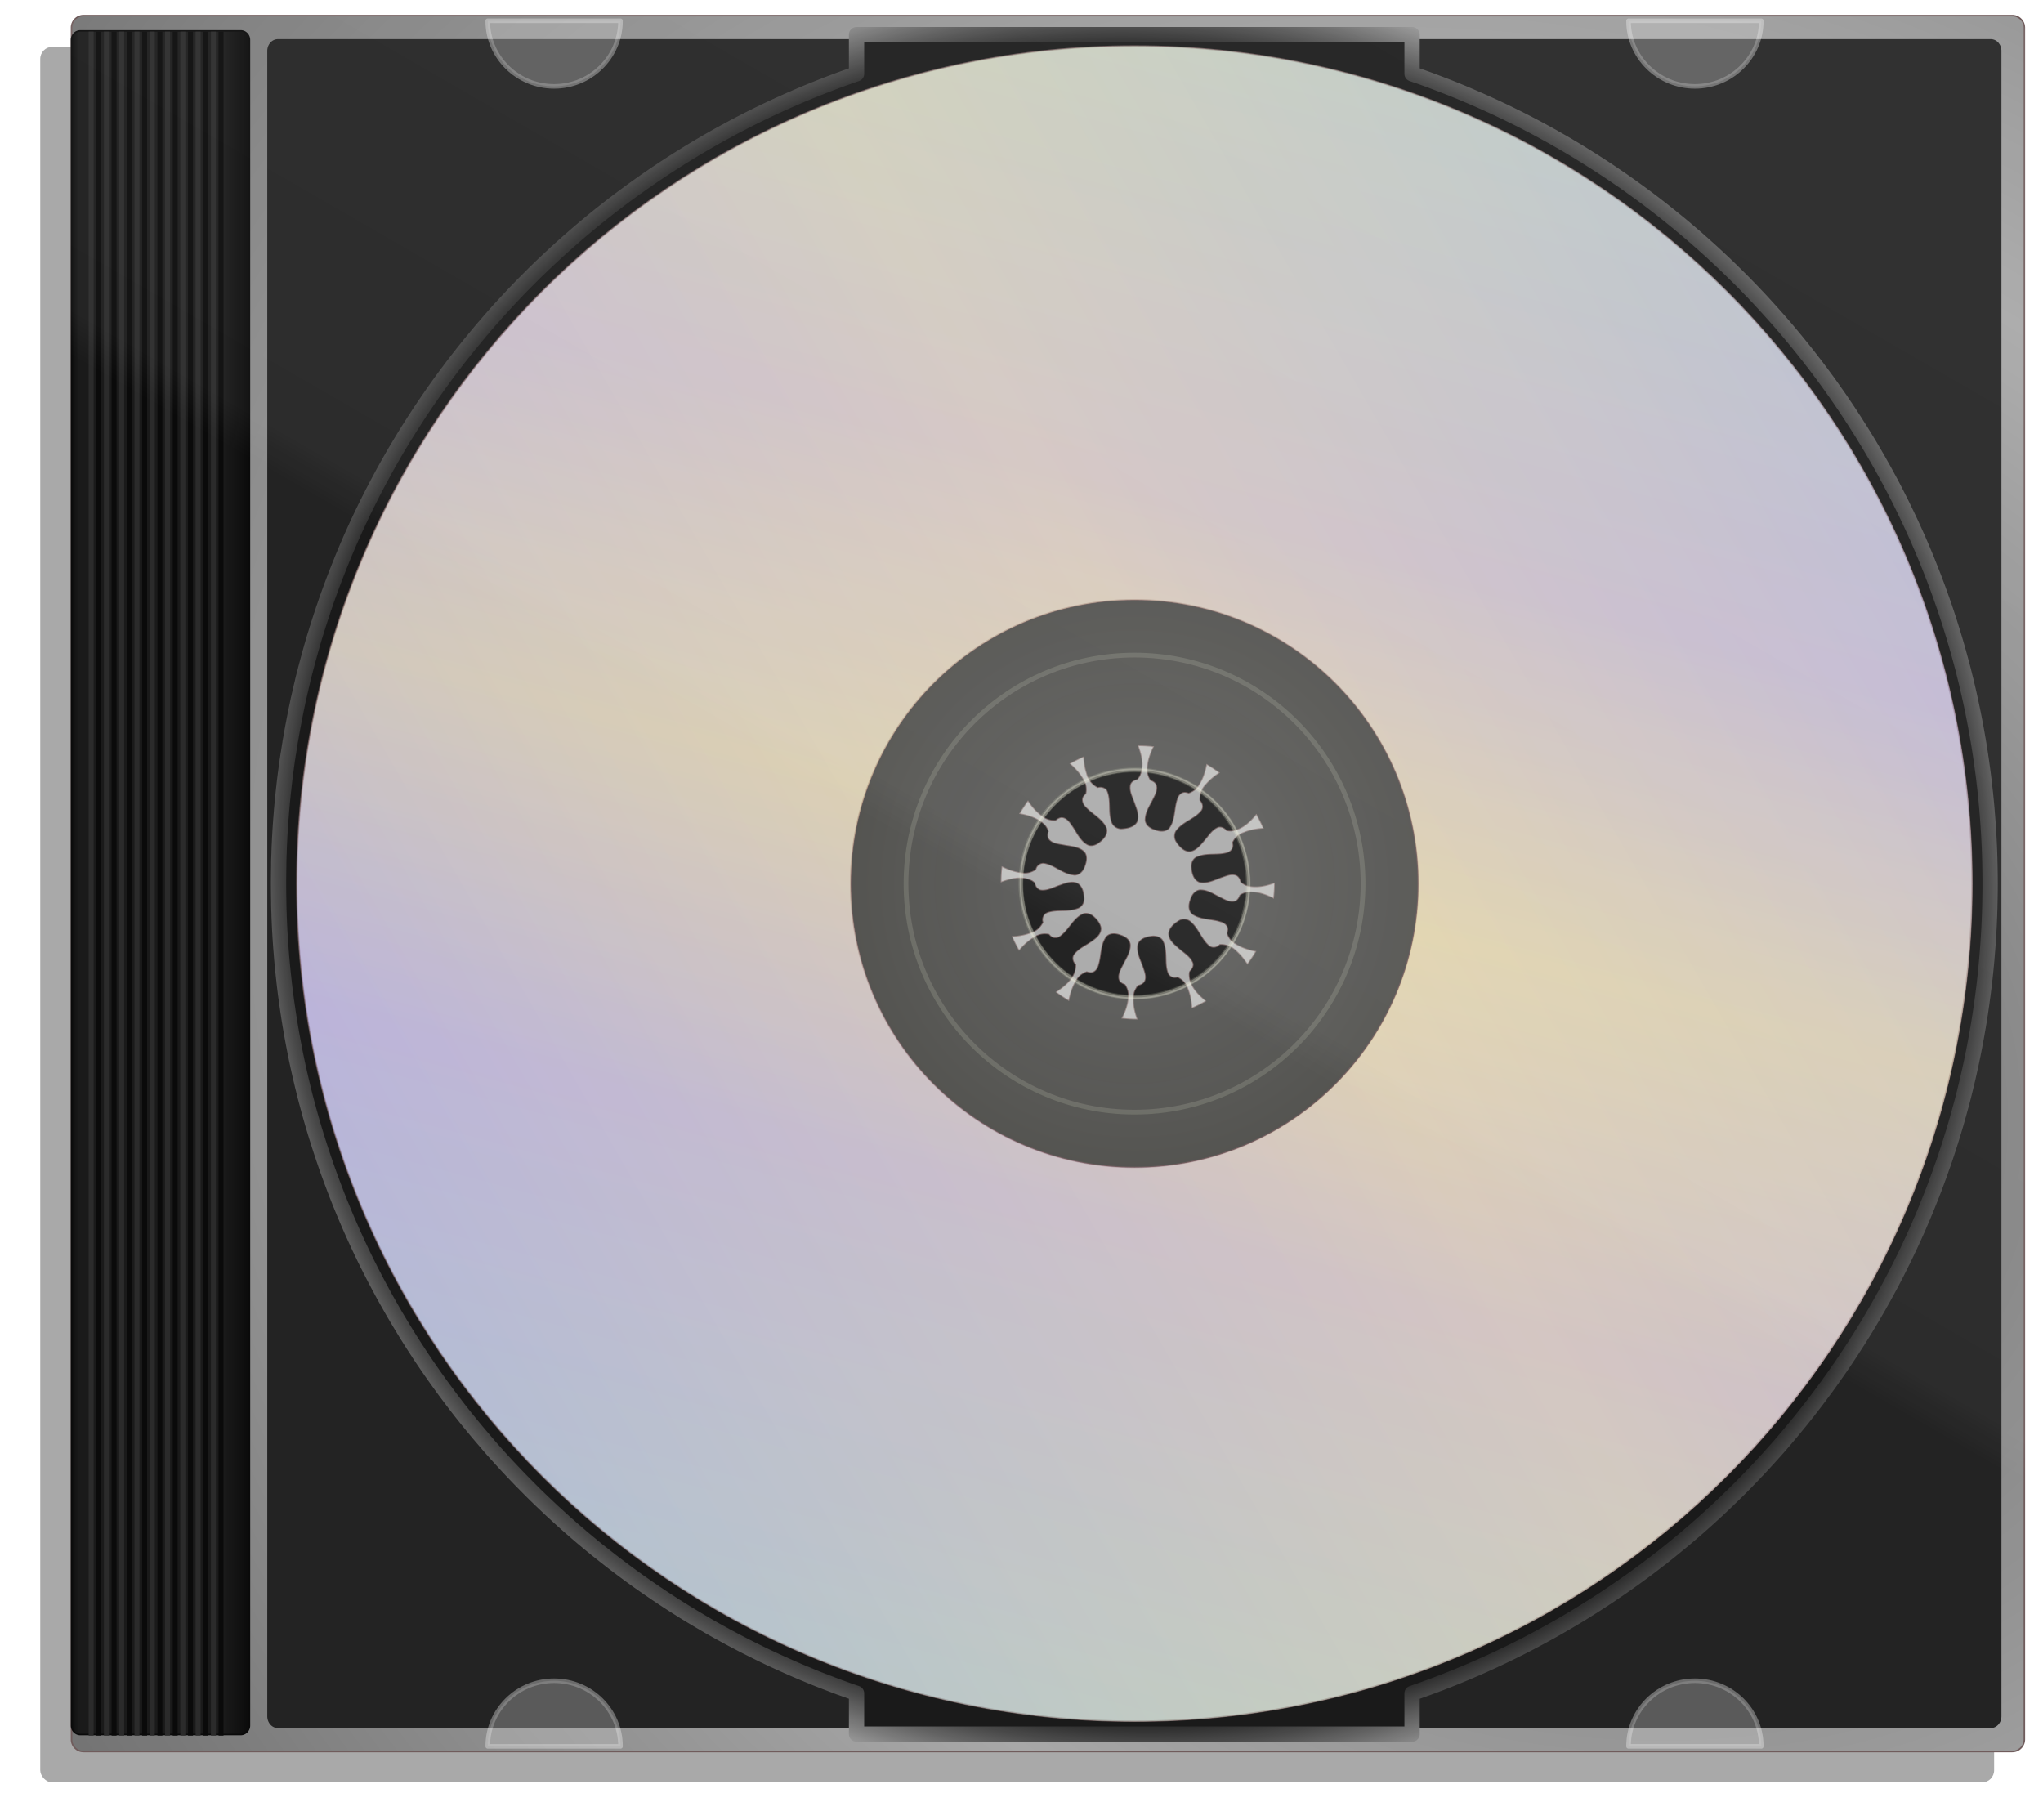
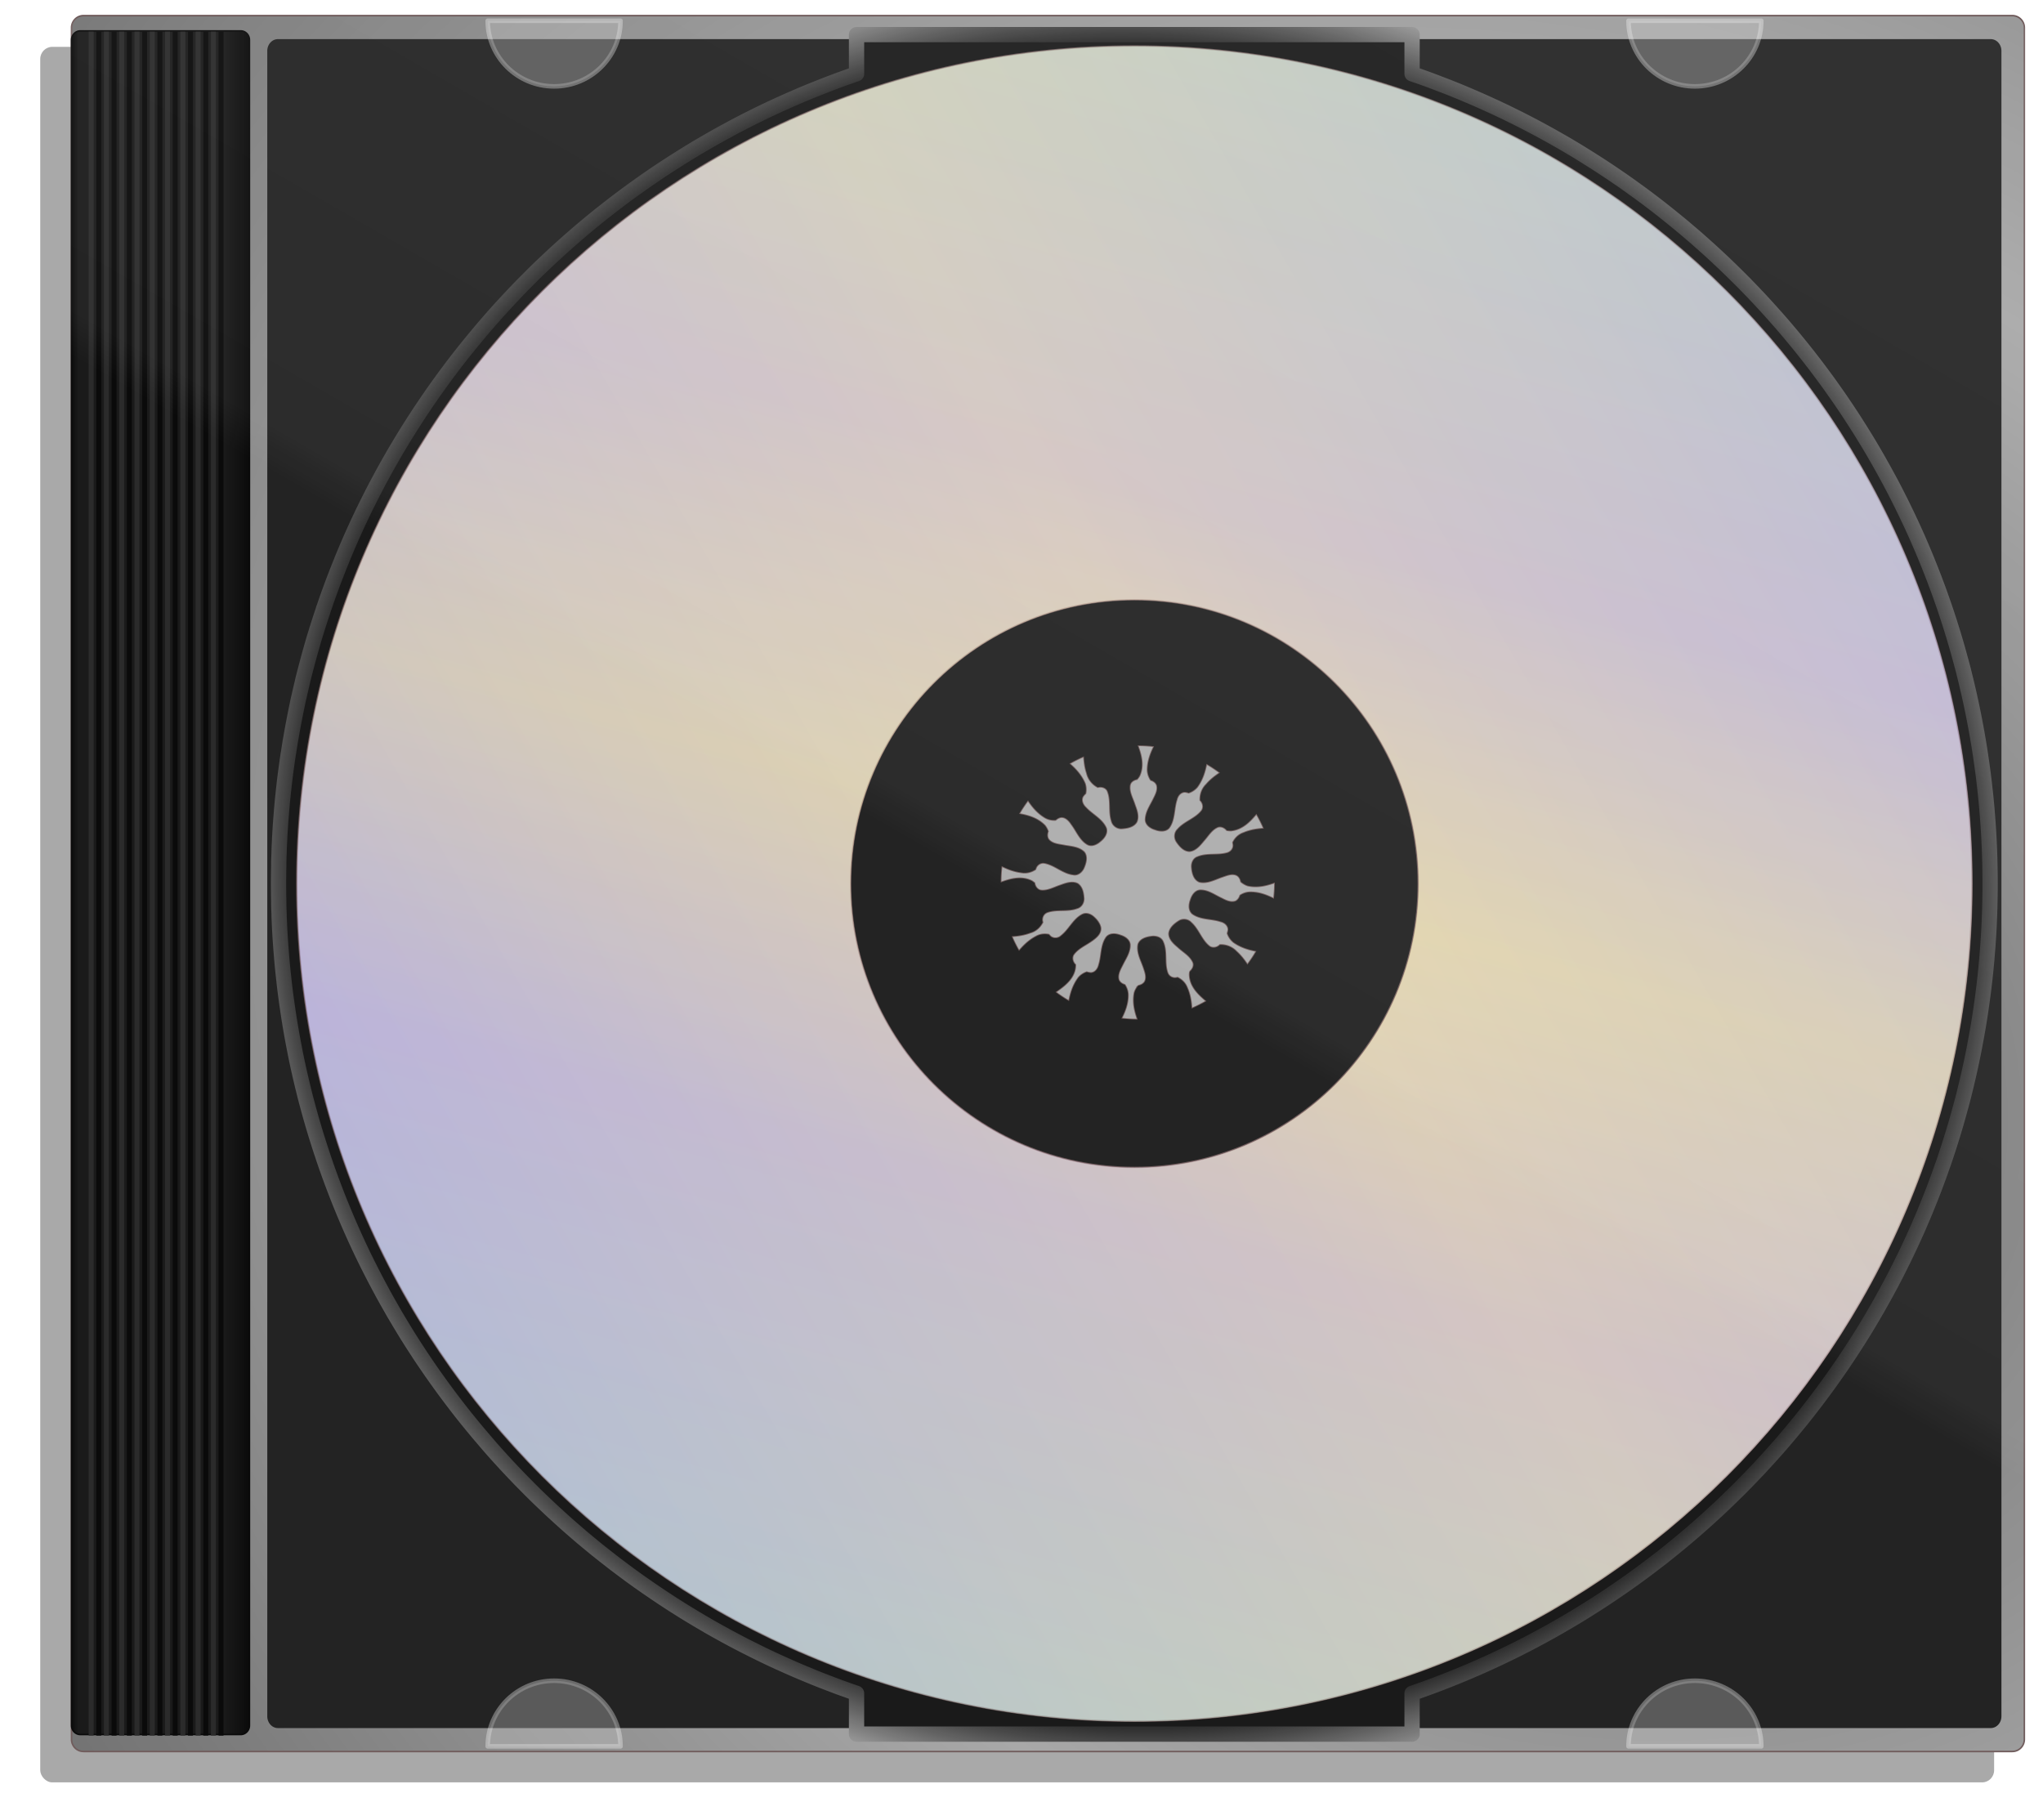
<svg xmlns="http://www.w3.org/2000/svg" viewBox="0 0 1307.8 1164.9">
  <defs>
    <linearGradient id="c" y2="568.5" gradientUnits="userSpaceOnUse" y1="568.5" x2="-78.787" x1="-196.22">
      <stop offset="0" />
      <stop stop-color="#111" offset=".043" />
      <stop stop-color="#111" offset=".852" />
      <stop offset="1" />
    </linearGradient>
    <linearGradient id="f" x1="-2288.1" spreadMethod="reflect" gradientUnits="userSpaceOnUse" y1="-376.22" gradientTransform="translate(2557.4 870.81)" x2="-2073.8" y2="-1176.2">
      <stop stop-color="#ffc988" offset="0" />
      <stop stop-color="#be88e4" offset=".274" />
      <stop stop-color="#96ff88" offset="1" />
    </linearGradient>
    <linearGradient id="g" x1="-2212.6" spreadMethod="reflect" gradientUnits="userSpaceOnUse" y1="-425.03" gradientTransform="rotate(180 -773.85 139.17)" x2="-1658.3" y2="-745.03">
      <stop stop-color="#fffeb6" offset="0" />
      <stop stop-color="#d6e0da" offset=".548" />
      <stop stop-color="#aec3fe" offset="1" />
    </linearGradient>
    <linearGradient id="h" x1="694.48" gradientUnits="userSpaceOnUse" y1="-16.25" gradientTransform="translate(9.329 13.602) scale(.978)" x2="366.63" y2="551.6">
      <stop stop-color="#fff" stop-opacity=".348" offset="0" />
      <stop stop-color="#fff" stop-opacity=".27" offset=".96" />
      <stop stop-color="#fff" stop-opacity=".139" offset="1" />
    </linearGradient>
    <radialGradient id="b" spreadMethod="reflect" gradientUnits="userSpaceOnUse" cy="706.98" cx="780" gradientTransform="matrix(.887 .512 -.435 .753 387.65 -241.86)" r="639.42">
      <stop stop-color="#5f5f5f" offset="0" />
      <stop stop-color="#a4a4a4" offset="1" />
    </radialGradient>
    <radialGradient id="d" gradientUnits="userSpaceOnUse" cy="575.3" cx="502.63" gradientTransform="matrix(-.859 .638 -.648 -.873 1305.6 757.12)" r="565">
      <stop stop-color="#d5d5d5" offset="0" />
      <stop stop-color="#333" offset=".107" />
      <stop stop-color="#1b1b1b" offset=".878" />
      <stop stop-color="#e2e2e2" offset="1" />
    </radialGradient>
    <radialGradient id="e" gradientUnits="userSpaceOnUse" cy="567.7" cx="698.25" gradientTransform="matrix(1.827 0 0 1.827 1650.8 -312.63)" r="187.04">
      <stop stop-color="#fff" offset="0" />
      <stop stop-color="#fffee3" stop-opacity=".498" offset=".984" />
      <stop stop-color="#fffec8" stop-opacity="0" offset="1" />
    </radialGradient>
    <filter id="a" color-interpolation-filters="sRGB">
      <feGaussianBlur stdDeviation="6.037" />
    </filter>
  </defs>
  <g transform="translate(225.1 -10.097)">
    <rect opacity=".581" ry="7.946" rx="7.863" transform="translate(9.329 12.891) scale(.978)" height="1135.9" filter="url(#a)" width="1278.9" y="27.811" x="-213.37" />
    <path stroke="#6a5555" stroke-width=".978" fill="url(#b)" d="M-171.64 20.102c-4.258 0-7.673 3.459-7.673 7.765v1095.6c0 4.306 3.415 7.765 7.673 7.765h1234.7c4.258 0 7.704-3.46 7.704-7.765V27.867c0-4.306-3.446-7.765-7.704-7.765h-1234.7zm674.78 467.11h.092c3.538 0 7.025.204 10.455.611-2.085 4.186-3.842 8.696-4.158 13.787-.003.016.003.016 0 .03 0 .02-.03.044-.03.062h.03c-.249 2.9.614 5.54 2.048 7.704 1.601.52 3 1.407 3.76 2.996 1.045 2.975-.505 6.083-1.834 8.712-1.99 4.243-5.008 8.298-5.288 13.115-.332 3.51 2.975 5.9 5.992 6.787 2.875 1.137 6.749 1.558 9.018-.979 3.836-5.23 2.982-12.215 4.983-18.159.563-2.502 2.546-4.924 5.319-4.86a12.2 12.2 0 012.293.52c1.94-.67 3.754-1.774 5.258-3.455a2.689 2.689 0 00.183-.214c3.395-4.629 4.951-9.732 5.93-14.857a88.007 88.007 0 018.683 5.747c-3.063 2.04-6.06 4.333-8.621 7.276l-.184.214c-2.782 2.74-4.012 6.433-3.851 10.088 1.737 1.657 2.373 4.429 1.039 6.542-3.95 5.3-11.157 7.055-15.469 12.106-2.167 2.04-2.316 5.445-.734 7.887 1.924 2.844 4.632 6.058 8.377 6.084 3.943-.448 6.662-3.854 9.018-6.695 2.665-2.928 4.719-6.634 8.315-8.468 2.255-1.287 4.966-.153 6.48 1.742.815.15 1.66.239 2.538.245a2.689 2.689 0 00.306-.03c7.267-.825 12.178-6.087 16.08-10.762a87.634 87.634 0 014.769 9.477c-4.298.284-8.681.943-12.962 2.751-.021.007-.04.023-.061.03-.039.017-.085.015-.123.031-3.133 1.146-5.326 3.411-6.664 6.114.103.49.2.996.244 1.498.231 2.429-1.535 4.514-3.79 5.197-6.2 1.866-13.073.004-19.106 2.599-2.76.96-3.96 4.035-3.669 6.756.274 3.49 1.353 7.81 4.983 9.17 4.855 1.057 9.515-1.451 13.94-3.056 3.124-.985 6.742-2.788 9.966-1.162 1.522.911 2.267 2.426 2.599 4.097a13.293 13.293 0 004.004 2.384 2.689 2.689 0 00.367.122c6.184 1.346 11.968-.081 17.303-2.017 0 3.533-.205 7-.611 10.424-4.413-2.231-9.188-4.089-14.643-4.158h-.061c-2.594-.07-4.937.738-6.879 2.018-.515 1.609-1.409 3.026-2.995 3.79-3.054 1.082-6.251-.544-8.927-1.925-4.292-1.963-8.376-5.119-13.267-5.167-3.443-.113-5.635 3.208-6.511 6.145-1.106 2.885-1.42 6.692 1.161 8.896 5.248 3.744 12.143 2.943 18.036 4.921 2.524.559 4.949 2.558 4.892 5.32a12.26 12.26 0 01-.52 2.292c.698 2.015 1.877 3.913 3.668 5.442a2.689 2.689 0 00.153.153c4.6 3.282 9.685 4.81 14.735 5.778a88.028 88.028 0 01-5.778 8.712c-2-3.01-4.244-5.951-7.092-8.498-2.766-2.902-6.632-4.334-10.486-4.189-1.647 1.764-4.466 2.394-6.573 1.07-5.233-3.954-7.002-10.97-11.86-15.316-1.847-2.018-4.953-2.532-7.399-1.284-3.04 1.814-6.39 4.48-6.786 8.193-.03 3.807 3.188 6.585 5.839 8.835 3.174 3.008 7.407 5.217 9.385 9.263 1.213 2.229-.015 4.808-1.835 6.297a16.2 16.2 0 00-.183 1.284 2.689 2.689 0 00-.03.245c-.063 8.005 6.08 13.395 10.79 17.394a87.338 87.338 0 01-9.507 4.769c-.274-4.367-.92-8.84-2.812-13.176-.027-.06-.035-.123-.061-.184h-.03c-1.152-3.047-3.454-5.17-6.054-6.45-.312.069-.6.137-.917.184-2.285.37-4.629-.916-5.472-3.088-2.362-6.348-.123-13.587-2.904-19.84-1.123-3.14-4.85-4.015-7.826-3.485-3.163.435-6.982 1.626-8.101 4.983-.995 5.128 1.739 9.888 3.393 14.582.945 2.94 2.436 6.468.764 9.415-.963 1.397-2.427 2.099-4.035 2.415a12.773 12.773 0 00-2.446 4.28 2.689 2.689 0 00-.091.336c-1.19 6.128.204 11.788 2.11 17.058a89.215 89.215 0 01-10.487-.641c2.218-4.388 4.122-9.124 4.219-14.521v-.061c.085-2.643-.745-5.026-2.048-7.001-1.671-.54-3.143-1.47-3.852-3.149-.964-3.223.817-6.491 2.262-9.293 1.94-4.088 4.85-8.044 4.922-12.687.126-3.367-3.006-5.558-5.87-6.45-2.929-1.133-6.848-1.645-9.14 1.008-3.753 5.147-2.979 11.976-4.86 17.822-.546 2.504-2.383 5.022-5.137 5.136a11.076 11.076 0 01-2.629-.52c-1.956.687-3.816 1.837-5.319 3.577a2.689 2.689 0 00-.122.184c-3.358 4.605-4.93 9.7-5.9 14.796a87.676 87.676 0 01-8.682-5.778c.46-.314.92-.652 1.376-.978 2.476-1.75 5.302-3.861 7.581-6.604 2.185-2.628 3.855-6.006 3.76-9.935-1.678-1.623-2.43-4.233-1.253-6.359 2.858-4.128 7.749-6.093 11.739-8.957 2.71-1.914 5.927-4.459 5.686-8.192-.435-2.837-2.462-5.305-4.555-7.154-1.919-1.692-4.72-2.709-7.123-1.467-5.9 3.01-8.477 9.777-13.634 13.695-1.752 1.683-4.64 1.955-6.603.458a15.363 15.363 0 01-1.254-1.284c-2.568-.506-5.294-.3-7.887 1.04v.03c-4.611 2.356-8.108 5.773-11.189 9.385a87.364 87.364 0 01-4.708-9.415c3.89-.25 7.836-.802 11.708-2.232.092-.033.184-.057.276-.092 3.577-1.02 6.251-3.536 7.826-6.633-.01-.041-.022-.082-.03-.123-.788-2.418.415-5.178 2.75-6.205 6.161-2.354 13.224-.33 19.351-2.66 2.727-.707 4.386-3.53 4.28-6.267-.207-3.398-.902-7.462-4.005-9.446-3.475-1.67-7.477-.201-10.852 1.04-3.927 1.233-7.692 3.54-11.922 3.332-2.58.012-4.403-2.349-4.738-4.739a14.892 14.892 0 00-1.681-1.284 2.689 2.689 0 00-.306-.153c-6.771-3.255-13.874-1.03-19.657 1.07v-.06c0-3.555.2-7.042.611-10.487 3.769 1.866 7.796 3.447 12.29 4.036l.244.03c3.347.656 6.553-.265 9.08-1.956.093-.295.192-.569.305-.856.847-2.196 3.125-3.608 5.472-3.21 6.583 1.17 11.662 6.583 18.342 7.398 3.146.69 5.884-1.837 6.97-4.586 1.259-2.986 2.322-6.945.092-9.752-3.226-3.191-8.091-3.504-12.35-4.218-3.414-.716-7.433-.83-10.027-3.455-1.474-1.56-1.422-3.715-.765-5.655a12.817 12.817 0 00-2.048-3.73 2.689 2.689 0 00-.214-.214c-4.621-4.573-10.563-6.22-16.263-7.214a88 88 0 015.747-8.713c2.74 4.122 5.998 8.061 10.638 10.914 2.229 1.374 4.664 1.83 7.001 1.681.937-.842 2-1.489 3.302-1.742 3.108-.373 5.458 2.346 7 4.677 3.177 4.239 5.181 9.68 9.874 12.564 2.865 1.767 6.357.037 8.56-1.987 2.387-1.925 4.646-4.983 3.638-8.223-2.538-5.892-8.9-8.693-13.053-13.237-1.859-1.706-3.164-4.53-1.926-6.97a10.855 10.855 0 011.773-2.049c.374-1.955.346-4.021-.306-6.114a2.689 2.689 0 00-.091-.275c-2.287-5.308-5.96-9.278-9.936-12.717a87.238 87.238 0 019.294-4.646c.22 3.596.695 7.266 1.895 10.883.931 3.92 3.597 7.06 7 8.865 2.232-.597 4.862.062 6.084 2.14 2.782 6.092.678 13.163 2.751 19.412.607 2.834 3.348 4.91 6.237 4.86 3.538-.211 7.821-.855 9.782-4.187 1.608-3.595.045-7.578-1.223-11.036-1.261-4.087-3.838-8.107-3.057-12.534.46-2.186 2.461-3.357 4.555-3.791a14.18 14.18 0 001.468-2.048 2.689 2.689 0 00.122-.245c3.007-6.724.87-13.618-1.223-19.35z" />
    <path fill="#1a1a1a" d="M-47.158 35.139c-3.781 0-6.848 3.361-6.848 7.55v1066c0 4.19 3.067 7.552 6.848 7.552h1096.4c3.781 0 6.848-3.362 6.848-7.551v-1066c0-4.19-3.067-7.551-6.848-7.551zm550.3 452.07h.092c3.538 0 7.025.204 10.455.611-2.085 4.186-3.842 8.696-4.158 13.787-.003.016.003.015 0 .03 0 .02-.03.044-.03.062h.03c-.249 2.9.614 5.54 2.048 7.704 1.601.52 3 1.407 3.76 2.996 1.045 2.975-.505 6.083-1.834 8.712-1.99 4.243-5.008 8.298-5.288 13.115-.332 3.51 2.975 5.9 5.991 6.787 2.875 1.137 6.75 1.558 9.019-.979 3.836-5.23 2.982-12.215 4.983-18.159.563-2.502 2.546-4.924 5.319-4.86.785.097 1.548.276 2.293.52 1.94-.67 3.754-1.774 5.258-3.455.064-.068.126-.14.183-.214 3.395-4.629 4.951-9.732 5.93-14.857a88.007 88.007 0 018.683 5.747c-3.063 2.04-6.06 4.333-8.621 7.276l-.184.214c-2.782 2.74-4.012 6.433-3.851 10.088 1.737 1.657 2.373 4.429 1.039 6.542-3.95 5.3-11.157 7.055-15.469 12.106-2.167 2.04-2.316 5.445-.734 7.887 1.924 2.844 4.632 6.058 8.377 6.084 3.943-.448 6.662-3.854 9.018-6.695 2.665-2.928 4.719-6.634 8.315-8.468 2.255-1.287 4.966-.153 6.48 1.742.815.15 1.66.239 2.538.245.102-.004.204-.015.306-.03 7.267-.825 12.178-6.087 16.08-10.762a87.634 87.634 0 014.769 9.477c-4.298.284-8.681.943-12.962 2.751-.021.007-.04.023-.061.03-.039.017-.085.015-.123.031-3.133 1.146-5.326 3.411-6.664 6.114.103.489.2.996.244 1.498.231 2.429-1.535 4.514-3.79 5.197-6.2 1.866-13.073.004-19.106 2.599-2.76.96-3.96 4.035-3.669 6.756.274 3.49 1.353 7.81 4.983 9.17 4.855 1.057 9.515-1.451 13.94-3.056 3.124-.985 6.742-2.789 9.966-1.162 1.522.911 2.267 2.426 2.599 4.096a13.293 13.293 0 004.004 2.385c.12.05.242.09.367.122 6.184 1.346 11.968-.082 17.303-2.017 0 3.533-.205 7-.611 10.424-4.413-2.231-9.188-4.089-14.643-4.158h-.061c-2.594-.07-4.937.738-6.879 2.018-.515 1.609-1.409 3.026-2.995 3.79-3.054 1.082-6.251-.544-8.927-1.926-4.292-1.962-8.376-5.118-13.267-5.166-3.443-.113-5.635 3.208-6.511 6.145-1.106 2.884-1.42 6.692 1.161 8.896 5.248 3.744 12.143 2.943 18.036 4.921 2.524.559 4.949 2.558 4.892 5.32a12.262 12.262 0 01-.52 2.292c.698 2.015 1.877 3.913 3.668 5.442.05.053.1.104.153.153 4.6 3.282 9.685 4.81 14.735 5.778a88.028 88.028 0 01-5.778 8.712c-2-3.01-4.244-5.951-7.092-8.498-2.766-2.902-6.632-4.334-10.486-4.189-1.647 1.764-4.466 2.394-6.573 1.07-5.233-3.954-7.002-10.97-11.86-15.316-1.847-2.018-4.953-2.532-7.399-1.284-3.04 1.814-6.39 4.48-6.786 8.193-.03 3.807 3.188 6.585 5.839 8.835 3.174 3.008 7.407 5.217 9.385 9.263 1.213 2.229-.015 4.808-1.835 6.297a16.2 16.2 0 00-.183 1.284 2.646 2.646 0 00-.03.245c-.063 8.005 6.08 13.395 10.79 17.394a87.337 87.337 0 01-9.507 4.769c-.274-4.367-.92-8.84-2.812-13.176-.027-.06-.035-.123-.061-.184h-.03c-1.152-3.047-3.454-5.17-6.054-6.45-.312.069-.6.137-.917.183-2.285.37-4.629-.915-5.472-3.087-2.362-6.348-.123-13.587-2.904-19.84-1.123-3.14-4.85-4.015-7.826-3.485-3.163.435-6.982 1.626-8.101 4.983-.995 5.128 1.739 9.888 3.393 14.582.945 2.94 2.436 6.468.764 9.415-.963 1.397-2.427 2.099-4.035 2.415a12.773 12.773 0 00-2.446 4.28 2.68 2.68 0 00-.091.336c-1.19 6.128.204 11.788 2.11 17.058a89.215 89.215 0 01-10.487-.642c2.218-4.387 4.122-9.123 4.219-14.52v-.062c.085-2.642-.745-5.025-2.048-7-1.671-.54-3.143-1.47-3.852-3.149-.964-3.223.817-6.491 2.262-9.293 1.94-4.088 4.85-8.044 4.922-12.687.126-3.368-3.006-5.558-5.87-6.45-2.929-1.134-6.848-1.645-9.14 1.008-3.753 5.147-2.979 11.976-4.86 17.822-.546 2.504-2.383 5.022-5.137 5.136a11.076 11.076 0 01-2.629-.52c-1.956.687-3.816 1.837-5.319 3.577-.043.06-.084.12-.122.184-3.358 4.605-4.93 9.7-5.9 14.796a87.676 87.676 0 01-8.682-5.778c.46-.314.92-.652 1.376-.978 2.476-1.75 5.302-3.861 7.581-6.604 2.185-2.628 3.855-6.006 3.76-9.935-1.678-1.623-2.43-4.233-1.253-6.359 2.858-4.128 7.749-6.093 11.739-8.957 2.71-1.914 5.927-4.459 5.686-8.192-.435-2.837-2.462-5.305-4.555-7.154-1.919-1.692-4.72-2.709-7.123-1.467-5.9 3.01-8.477 9.777-13.634 13.695-1.752 1.683-4.64 1.955-6.603.458a15.35 15.35 0 01-1.254-1.284c-2.568-.506-5.294-.3-7.887 1.04v.03c-4.611 2.356-8.108 5.773-11.189 9.385a87.364 87.364 0 01-4.708-9.415c3.89-.25 7.836-.802 11.708-2.232.092-.034.184-.057.276-.092 3.577-1.02 6.251-3.536 7.826-6.633-.01-.041-.022-.082-.03-.123-.788-2.418.415-5.178 2.75-6.205 6.161-2.354 13.224-.33 19.351-2.66 2.727-.707 4.386-3.53 4.28-6.267-.207-3.398-.902-7.462-4.005-9.446-3.475-1.67-7.477-.201-10.852 1.04-3.927 1.233-7.692 3.54-11.922 3.331-2.58.013-4.403-2.348-4.738-4.738a14.892 14.892 0 00-1.681-1.284 2.7 2.7 0 00-.306-.153c-6.771-3.255-13.874-1.03-19.657 1.07v-.06c0-3.555.2-7.043.611-10.487 3.769 1.866 7.796 3.447 12.29 4.035.084.012.159.02.244.03 3.347.657 6.553-.264 9.08-1.956.093-.294.192-.568.305-.856.847-2.195 3.125-3.607 5.472-3.21 6.583 1.17 11.662 6.584 18.342 7.399 3.146.69 5.884-1.837 6.97-4.586 1.259-2.986 2.322-6.945.092-9.752-3.226-3.191-8.091-3.504-12.35-4.219-3.414-.715-7.433-.83-10.027-3.454-1.474-1.56-1.422-3.715-.765-5.655a12.817 12.817 0 00-2.048-3.73 2.677 2.677 0 00-.214-.214c-4.621-4.573-10.563-6.22-16.263-7.215a87.988 87.988 0 015.747-8.712c2.74 4.122 5.998 8.061 10.638 10.914 2.229 1.374 4.664 1.83 7.001 1.681.937-.842 2-1.49 3.302-1.742 3.108-.373 5.458 2.346 7 4.677 3.177 4.239 5.181 9.68 9.874 12.564 2.865 1.767 6.357.037 8.56-1.987 2.387-1.925 4.646-4.983 3.638-8.224-2.538-5.891-8.9-8.692-13.053-13.237-1.859-1.705-3.164-4.529-1.926-6.97a10.855 10.855 0 011.773-2.048c.374-1.956.346-4.022-.306-6.114a2.694 2.694 0 00-.091-.275c-2.287-5.308-5.96-9.278-9.936-12.717a87.238 87.238 0 019.294-4.647c.22 3.597.695 7.267 1.895 10.883.931 3.92 3.597 7.061 7 8.866 2.232-.597 4.862.061 6.084 2.14 2.782 6.092.678 13.163 2.751 19.412.607 2.834 3.348 4.91 6.237 4.86 3.538-.211 7.821-.856 9.782-4.188 1.608-3.594.045-7.578-1.223-11.036-1.261-4.086-3.838-8.107-3.057-12.534.46-2.186 2.461-3.356 4.555-3.79a14.18 14.18 0 001.468-2.049c.045-.079.085-.16.122-.244 3.007-6.725.87-13.618-1.223-19.351z" />
    <path d="M-189.97 23.25a5.76 5.76 0 00-5.75 5.75v1079a5.76 5.76 0 005.75 5.75h104.94a5.76 5.76 0 005.75-5.75V29a5.76 5.76 0 00-5.75-5.75h-104.94z" transform="matrix(.978 0 0 1 12.118 6.62)" stroke="#000" stroke-width=".989" fill="url(#c)" />
    <g stroke-width="3.259">
      <path stroke="#000" fill="#151515" d="M-161.865 30.313V1121.06M-152.082 30.313V1121.06M-132.517 30.313V1121.06M-122.735 30.313V1121.06M-112.952 30.313V1121.06M-93.387 30.313V1121.06M-142.3 30.313V1121.06M-103.17 30.313V1121.06M-83.605 30.313V1121.06" stroke-width="3.188" />
      <path stroke="#222" fill="none" d="M-166.756 30.313V1121.06M-156.974 30.313V1121.06M-137.409 30.313V1121.06M-127.626 30.313V1121.06M-117.844 30.313V1121.06M-98.279 30.313V1121.06M-147.191 30.313V1121.06M-108.061 30.313V1121.06M-88.496 30.313V1121.06" stroke-width="3.188" />
    </g>
    <g opacity=".5" stroke-linejoin="round" stroke="#fff" stroke-linecap="round" stroke-width="3" fill="#c8c8c8">
      <path opacity=".647" d="M172.099 23.377c0 23.194-19.024 41.997-42.492 41.997-23.468 0-42.493-18.803-42.493-41.997h42.493zM902.363 23.377c0 23.194-19.024 41.997-42.492 41.997-23.467 0-42.492-18.803-42.492-41.997h42.492zM172.099 1127.947c0-23.194-19.024-41.997-42.492-41.997-23.468 0-42.493 18.803-42.493 41.997h42.493zM902.363 1127.947c0-23.194-19.024-41.997-42.492-41.997-23.467 0-42.492 18.803-42.492 41.997h42.492z" stroke-width="2.935" />
    </g>
    <path stroke-linejoin="round" d="M678.82 1120.1v-26.095a544.19 544.19 0 0029.867-11.25 544.934 544.934 0 0038.488-17.547 546.15 546.15 0 0018.617-9.844c.724-.4 1.449-.788 2.17-1.192.81-.452 1.609-.92 2.415-1.376a548.545 548.545 0 0013.604-7.948c.376-.227.757-.445 1.132-.672 1.121-.682 2.246-1.39 3.362-2.08a549.123 549.123 0 0017.608-11.34c1.455-.978 2.896-1.975 4.341-2.966 1.441-.987 2.88-1.964 4.31-2.965a549.727 549.727 0 0021.063-15.5c1.15-.888 2.312-1.76 3.455-2.659.228-.179.445-.37.672-.55a551.205 551.205 0 0039.07-33.902c.114-.11.22-.227.336-.336a552.625 552.625 0 007.49-7.276c.526-.523 1.064-1.034 1.589-1.56.707-.706 1.407-1.429 2.11-2.139 1.22-1.235 2.428-2.483 3.637-3.73 1.144-1.179 2.29-2.357 3.424-3.546a549.117 549.117 0 003.79-4.004c1.195-1.278 2.365-2.563 3.547-3.852 3.498-3.817 6.973-7.672 10.363-11.586 1.164-1.344 2.304-2.711 3.454-4.066 1.13-1.33 2.245-2.663 3.363-4.005a548.49 548.49 0 002.904-3.515c.249-.303.486-.614.734-.917.72-.883 1.456-1.742 2.17-2.63 1.363-1.691 2.693-3.396 4.036-5.105.017-.022.044-.038.06-.06 1.06-1.348 2.103-2.709 3.15-4.067.908-1.179 1.82-2.359 2.72-3.546.491-.648.978-1.306 1.467-1.956.297-.396.59-.796.887-1.192a552.419 552.419 0 003.057-4.127c.353-.482.718-.954 1.07-1.437 1.112-1.53 2.204-3.075 3.301-4.616.038-.053.084-.1.123-.153.96-1.35 1.894-2.707 2.843-4.066 1-1.435 2.008-2.865 2.996-4.31a543.87 543.87 0 008.681-13.115c.08-.124.166-.243.245-.367a540.705 540.705 0 005.258-8.346c.063-.1.121-.204.184-.305.52-.847 1.043-1.688 1.559-2.538.362-.596.71-1.205 1.07-1.803.776-1.29 1.557-2.586 2.323-3.883 1.012-1.712 2.002-3.442 2.996-5.166.107-.186.229-.364.336-.55.766-1.332 1.507-2.666 2.262-4.005.82-1.455 1.639-2.909 2.446-4.372l.122-.214a549.82 549.82 0 001.62-2.965c1.055-1.942 2.117-3.883 3.149-5.839.9-1.706 1.777-3.42 2.66-5.136.13-.255.267-.509.397-.764.67-1.308 1.327-2.629 1.987-3.943.791-1.576 1.578-3.154 2.354-4.739a554.438 554.438 0 001.865-3.852l.428-.886a538.961 538.961 0 002.11-4.463 542.82 542.82 0 002.69-5.84l.55-1.222c.498-1.11 1.006-2.219 1.498-3.332.645-1.462 1.262-2.933 1.895-4.402.498-1.155 1.008-2.296 1.498-3.455.198-.468.384-.937.58-1.406a545.555 545.555 0 004.005-9.844c.348-.875.697-1.75 1.04-2.629.521-1.334 1.047-2.665 1.559-4.004.093-.244.182-.49.275-.734.322-.848.63-1.687.948-2.537a540.85 540.85 0 001.62-4.372c.075-.206.17-.405.244-.611.21-.577.404-1.165.612-1.743.393-1.093.775-2.204 1.162-3.301.403-1.145.827-2.276 1.222-3.424.246-.714.49-1.425.734-2.14.09-.266.185-.529.275-.795.419-1.237.813-2.488 1.223-3.73a544.211 544.211 0 001.498-4.585c.052-.163.1-.326.153-.49.426-1.332.837-2.667 1.253-4.004.39-1.25.781-2.505 1.162-3.76a543.34 543.34 0 001.65-5.533c.354-1.211.695-2.423 1.04-3.638.482-1.697.94-3.401 1.406-5.105.321-1.173.665-2.34.978-3.516.054-.203.1-.408.153-.611.375-1.416.767-2.829 1.131-4.25.49-1.91.937-3.827 1.407-5.747.214-.876.431-1.75.642-2.629.35-1.464.7-2.933 1.039-4.402.367-1.588.717-3.175 1.07-4.769.235-1.06.474-2.116.703-3.179.232-1.08.447-2.158.673-3.24.18-.867.373-1.73.55-2.599.41-2.015.804-4.03 1.192-6.053.047-.243.076-.49.122-.733.32-1.676.644-3.363.948-5.045.232-1.282.45-2.566.673-3.851.037-.215.085-.428.122-.642.195-1.132.393-2.26.58-3.394.218-1.314.434-2.625.643-3.943.464-2.937.897-5.883 1.314-8.835.085-.6.162-1.203.245-1.804.27-1.951.546-3.911.795-5.87a537.664 537.664 0 00.825-6.847c.485-4.247.927-8.502 1.314-12.778.02-.213.042-.429.061-.642.012-.132.02-.265.03-.397.133-1.49.247-3 .367-4.494.148-1.832.299-3.666.428-5.503.13-1.85.255-3.707.367-5.563.108-1.78.215-3.566.306-5.35.097-1.916.167-3.857.244-5.778.04-.99.088-1.975.123-2.965.059-1.673.11-3.337.153-5.014v-.275c.024-.969.04-1.934.06-2.904a617.9 617.9 0 00.093-5.625c.019-1.87.03-3.75.03-5.625 0-1.877-.012-3.752-.03-5.625a553.115 553.115 0 00-.092-5.625c-.022-1.06-.034-2.121-.061-3.179a558.75 558.75 0 00-.153-5.013l-.061-1.743c-.086-2.27-.192-4.555-.306-6.817v-.183a555.33 555.33 0 00-.306-5.35 554.543 554.543 0 00-.367-5.564c-.13-1.837-.28-3.67-.428-5.503-.131-1.632-.251-3.263-.397-4.89-.02-.214-.042-.43-.06-.643a549.017 549.017 0 00-1.743-16.416c-.13-1.073-.262-2.138-.398-3.21-.249-1.958-.525-3.918-.795-5.869-.045-.325-.077-.653-.122-.978-.038-.275-.083-.551-.122-.826-.418-2.952-.85-5.898-1.315-8.834a549.886 549.886 0 00-.642-3.944c-.274-1.654-.567-3.304-.856-4.952-.164-.938-.32-1.877-.489-2.813-.311-1.724-.65-3.447-.978-5.166-.046-.243-.075-.49-.122-.734a541.563 541.563 0 00-1.193-6.053c-.177-.868-.369-1.731-.55-2.598-.226-1.083-.44-2.16-.672-3.24-.229-1.063-.469-2.12-.703-3.18-.095-.427-.18-.858-.276-1.284a545 545 0 00-1.834-7.887c-.176-.734-.34-1.468-.52-2.201-.035-.143-.087-.285-.122-.428-.283-1.159-.565-2.329-.856-3.485-.19-.753-.357-1.51-.55-2.262-.364-1.421-.756-2.833-1.131-4.25-.054-.202-.1-.408-.153-.61-.313-1.177-.657-2.343-.978-3.516-.136-.498-.26-1.001-.398-1.498a542.544 542.544 0 00-1.008-3.608c-.345-1.214-.687-2.426-1.04-3.637a542.563 542.563 0 00-1.65-5.534c-.381-1.255-.773-2.509-1.162-3.76-.466-1.498-.928-3.001-1.407-4.494-.49-1.531-.994-3.06-1.498-4.585-.498-1.509-.986-3.022-1.497-4.524-.347-1.02-.718-2.04-1.07-3.057-.287-.827-.566-1.652-.856-2.477-.01-.021-.024-.04-.03-.06-.266-.753-.527-1.512-.795-2.263-.402-1.125-.814-2.241-1.223-3.363-.077-.21-.137-.43-.214-.642-.457-1.248-.94-2.485-1.406-3.73-.409-1.09-.808-2.183-1.223-3.27-.512-1.34-1.037-2.67-1.56-4.005-.194-.499-.384-1-.58-1.498-.149-.377-.309-.754-.459-1.13a542.216 542.216 0 00-3.699-9.11c-.188-.451-.39-.896-.58-1.346-.107-.253-.199-.51-.306-.764-.494-1.167-.997-2.322-1.498-3.485-.632-1.465-1.251-2.944-1.895-4.402-.492-1.113-1-2.223-1.498-3.332l-.55-1.223c-.838-1.85-1.68-3.694-2.538-5.533-.048-.103-.104-.203-.153-.306a544.254 544.254 0 00-2.537-5.35c-.394-.82-.795-1.628-1.192-2.445-.308-.632-.608-1.265-.917-1.896-.37-.754-.727-1.51-1.1-2.262-.33-.663-.677-1.325-1.01-1.987-.66-1.315-1.317-2.635-1.987-3.944-.13-.255-.266-.509-.397-.764-.135-.263-.262-.532-.398-.795a546.013 546.013 0 00-2.017-3.882c-.08-.153-.164-.306-.245-.459-1.032-1.956-2.094-3.897-3.149-5.839a544.458 544.458 0 00-1.742-3.179 544.726 544.726 0 00-2.446-4.371c-.753-1.337-1.497-2.675-2.262-4.005-.107-.187-.229-.364-.336-.55-.522-.906-1.032-1.82-1.56-2.721-.356-.61-.71-1.225-1.07-1.834-.12-.205-.245-.407-.366-.612a545.264 545.264 0 00-2.996-5.013c-.211-.35-.43-.691-.642-1.04-.92-1.51-1.848-3.024-2.782-4.524-.273-.439-.55-.877-.825-1.315-.616-.984-1.243-1.954-1.865-2.934-.43-.678-.85-1.372-1.284-2.049-.079-.124-.165-.242-.244-.366-1.841-2.867-3.703-5.7-5.595-8.53-.184-.274-.366-.55-.55-.825-.467-.695-.937-1.386-1.406-2.078-.753-1.11-1.502-2.229-2.262-3.333-.303-.44-.613-.876-.918-1.314-.311-.45-.634-.897-.947-1.345a556.541 556.541 0 00-2.966-4.22c-1.096-1.54-2.189-3.086-3.301-4.615-.352-.483-.717-.955-1.07-1.437a550.36 550.36 0 00-3.057-4.127c-.296-.396-.59-.796-.887-1.192-.488-.65-.975-1.308-1.467-1.957-.61-.804-1.22-1.613-1.834-2.415-.291-.38-.595-.752-.887-1.13-1.046-1.359-2.09-2.719-3.149-4.067-.017-.022-.043-.038-.06-.06-.499-.635-.997-1.264-1.498-1.896-.582-.734-1.157-1.47-1.743-2.201-.263-.328-.53-.65-.794-.978a551.639 551.639 0 00-4.158-5.106c-.55-.666-1.098-1.323-1.65-1.987a547.174 547.174 0 00-3.363-4.004c-.642-.756-1.28-1.51-1.926-2.262-.49-.57-.976-1.145-1.468-1.712-.019-.022-.042-.039-.06-.062-1.122-1.293-2.261-2.568-3.394-3.851a550.481 550.481 0 00-6.481-7.215c-.894-.978-1.789-1.963-2.69-2.935-.236-.254-.467-.51-.703-.764-1.402-1.505-2.831-3.005-4.25-4.494-.064-.067-.118-.146-.183-.214-1.136-1.191-2.277-2.365-3.424-3.546-.96-.99-1.906-1.983-2.874-2.965-.253-.257-.51-.508-.764-.764-.701-.71-1.404-1.404-2.11-2.11-.717-.717-1.448-1.426-2.17-2.14a550.515 550.515 0 00-6.909-6.725c-.114-.11-.221-.227-.336-.336-1.144-1.092-2.3-2.16-3.454-3.24-1.08-1.012-2.153-2.024-3.24-3.027-.398-.367-.794-.735-1.193-1.1-.915-.84-1.83-1.675-2.751-2.507-.456-.412-.92-.813-1.376-1.223-.828-.744-1.643-1.493-2.476-2.232-.179-.158-.371-.3-.55-.458-1.263-1.118-2.518-2.257-3.791-3.363-.05-.043-.104-.08-.153-.122l-.458-.398c-1.153-.998-2.325-1.976-3.485-2.965-1.028-.875-2.054-1.761-3.088-2.63a557.671 557.671 0 00-2.415-2.017l-1.07-.886c-.476-.393-.96-.77-1.437-1.162a549.27 549.27 0 00-6.97-5.625c-.392-.31-.768-.638-1.162-.947-.222-.176-.45-.345-.672-.52a548.531 548.531 0 00-4.127-3.21c-.357-.275-.712-.551-1.07-.825-.801-.615-1.61-1.225-2.415-1.835-.941-.713-1.867-1.432-2.813-2.14-.454-.34-.92-.67-1.375-1.008a542.262 542.262 0 00-3.944-2.905c-.089-.064-.186-.118-.275-.183-1.055-.769-2.118-1.531-3.18-2.293-.474-.34-.93-.7-1.406-1.04-.942-.67-1.896-1.32-2.843-1.986-.41-.29-.81-.599-1.222-.887-1.376-.962-2.773-1.893-4.158-2.843-1.446-.991-2.885-1.987-4.34-2.965a548.126 548.126 0 00-8.744-5.747c-1.47-.947-2.953-1.88-4.433-2.813a553.497 553.497 0 00-3.851-2.415c-.409-.253-.814-.512-1.223-.764-.907-.558-1.811-1.129-2.721-1.681a546.348 546.348 0 00-5.625-3.363c-.012-.01-.018-.024-.03-.03-3-1.774-6.043-3.51-9.08-5.228-.804-.455-1.608-.925-2.415-1.376-.72-.403-1.447-.792-2.17-1.192a544.066 544.066 0 00-9.263-5.013 546.41 546.41 0 00-8.407-4.341c-.318-.161-.63-.33-.947-.49-.885-.445-1.773-.873-2.66-1.314a534.316 534.316 0 00-3.974-1.956c-.664-.324-1.322-.658-1.987-.979-.284-.137-.572-.26-.856-.397-.972-.467-1.96-.915-2.935-1.376-.717-.339-1.42-.703-2.14-1.04-.029-.013-.063-.017-.092-.03-1.463-.683-2.93-1.346-4.402-2.017a545.221 545.221 0 00-14.55-6.39c-1.629-.685-3.256-1.377-4.892-2.047a541.282 541.282 0 00-4.922-1.987c-.612-.244-1.22-.492-1.834-.734-1.034-.408-2.08-.79-3.118-1.192-1.646-.638-3.3-1.274-4.952-1.896-1.482-.557-2.976-1.136-4.464-1.681a537.648 537.648 0 00-5.533-1.987c-1.157-.41-2.325-.79-3.485-1.192-.52-.18-1.038-.372-1.559-.55V32.235H323.2v25.106c-1.399.48-2.795.977-4.188 1.468-1.958.69-3.922 1.367-5.87 2.078-.154.057-.304.127-.458.184-1.512.553-3.02 1.115-4.524 1.681a541.894 541.894 0 00-7.98 3.088 542.794 542.794 0 00-6.205 2.476 540.98 540.98 0 00-5.533 2.293c-1.968.83-3.913 1.685-5.87 2.537-.292.127-.594.24-.886.367-2.036.89-4.061 1.806-6.084 2.72a543.72 543.72 0 00-11.28 5.228c-.266.128-.528.27-.795.398a544.715 544.715 0 00-11.892 5.9c-.492.252-.976.51-1.467.764a547.391 547.391 0 00-4.402 2.293c-.093.049-.183.104-.275.152-.234.124-.47.244-.703.367-1.629.864-3.243 1.75-4.861 2.63-1.943 1.054-3.88 2.1-5.808 3.179a547.42 547.42 0 00-5.748 3.27c-1.912 1.1-3.819 2.211-5.716 3.333-.027.016-.065.015-.092.03-1.513.895-3.021 1.812-4.524 2.72-.708.429-1.404.854-2.11 1.285-1.532.936-3.062 1.892-4.585 2.843a547.735 547.735 0 00-15.408 9.966c-.396.266-.796.527-1.192.795a546.207 546.207 0 00-5.441 3.73 544.44 544.44 0 00-5.38 3.79 546.935 546.935 0 00-5.35 3.852 553.25 553.25 0 00-5.35 3.943c-3.5 2.618-6.96 5.28-10.394 7.98-.234.183-.47.365-.703.55-1.369 1.078-2.74 2.148-4.097 3.24a553.646 553.646 0 00-10.516 8.682c-.52.44-1.041.873-1.56 1.314a551.147 551.147 0 00-8.375 7.307c-1.84 1.632-3.685 3.265-5.503 4.921-1.417 1.292-2.815 2.607-4.219 3.913-1.606 1.496-3.21 2.98-4.8 4.494-.12.115-.246.222-.366.337-.891.85-1.774 1.71-2.66 2.568-.568.55-1.146 1.098-1.712 1.65-1.046 1.022-2.08 2.058-3.118 3.088-.52.516-1.01 1.041-1.528 1.559-1.325 1.325-2.663 2.636-3.974 3.974-.222.226-.452.446-.673.672a556.34 556.34 0 00-4.555 4.739c-.07.073-.144.14-.214.214-1.203 1.263-2.386 2.547-3.576 3.821a549.425 549.425 0 00-3.547 3.821c-.487.532-.982 1.057-1.467 1.59l-.306.336c-1.362 1.5-2.72 3.01-4.066 4.525-.062.07-.12.144-.183.214-1.483 1.67-2.94 3.354-4.402 5.044-1.14 1.316-2.266 2.616-3.393 3.943a553.988 553.988 0 00-4.22 5.044c-.502.607-.997 1.226-1.497 1.834-.321.391-.658.77-.978 1.162a564.094 564.094 0 00-2.476 3.057c-.273.339-.554.67-.826 1.009a550.93 550.93 0 00-7.734 9.874c-1.197 1.565-2.366 3.13-3.546 4.708-.49.654-.981 1.3-1.468 1.956a544.06 544.06 0 00-2.445 3.333 548.53 548.53 0 00-6.726 9.415c-.31.444-.608.9-.917 1.345a554.37 554.37 0 00-3.73 5.442c-1.003 1.486-2.006 2.967-2.995 4.463-.224.338-.45.67-.673 1.009-.166.253-.323.51-.489.764-.165.252-.324.512-.489.764a543.166 543.166 0 00-7.948 12.504c-.557.904-1.1 1.813-1.651 2.72a551.857 551.857 0 00-3.393 5.656c-.128.216-.27.425-.398.642a542.023 542.023 0 00-2.629 4.524c-.104.182-.2.368-.305.55-.769 1.337-1.536 2.662-2.293 4.005-.195.346-.387.693-.58 1.04-.132.233-.268.469-.398.703-.533.953-1.063 1.916-1.59 2.873-.028.052-.063.1-.092.153-.815 1.48-1.613 2.975-2.415 4.463a550.064 550.064 0 00-3.454 6.512c-.488.935-.985 1.873-1.468 2.812-.125.244-.241.49-.366.734a542.85 542.85 0 00-2.996 5.93c-.455.916-.926 1.833-1.376 2.752-.409.835-.818 1.67-1.223 2.507-.217.448-.426.896-.642 1.345-.568 1.181-1.122 2.36-1.681 3.546a545.538 545.538 0 00-4.616 10.088c-.252.563-.515 1.117-.765 1.681-.32.725-.63 1.444-.947 2.17a540.29 540.29 0 00-2.63 6.145 542.885 542.885 0 00-2.414 5.778c-.05.123-.103.244-.153.367-.02.05-.01.102-.03.153a543.647 543.647 0 00-3.913 9.874c-.563 1.457-1.132 2.908-1.682 4.371-.54 1.437-1.062 2.869-1.59 4.31-.491 1.343-.985 2.688-1.467 4.036-.274.766-.555 1.525-.825 2.293-.589 1.67-1.14 3.335-1.712 5.013-.15.44-.34.874-.49 1.315-.15.445-.247.9-.397 1.345-.564 1.682-1.132 3.355-1.681 5.044a552.55 552.55 0 00-1.773 5.594c-.086.277-.22.549-.306.826-.114.366-.192.734-.305 1.1-.549 1.776-1.12 3.567-1.651 5.35-.642 2.157-1.25 4.313-1.865 6.48a568.795 568.795 0 00-1.804 6.512c-.206.763-.408 1.529-.611 2.293-.377 1.417-.765 2.828-1.131 4.25l-.245.947c-.48 1.882-.975 3.766-1.437 5.655-.178.733-.313 1.468-.489 2.201a549.78 549.78 0 00-1.834 7.888c-.234 1.047-.505 2.098-.734 3.148-.155.713-.275 1.426-.427 2.14-.321 1.502-.64 3.018-.948 4.525-.054.263-.1.531-.153.794a547.004 547.004 0 00-1.162 5.931c-.3 1.568-.6 3.136-.886 4.708-.123.67-.247 1.347-.367 2.017-.2 1.12-.388 2.242-.581 3.363-.194 1.129-.424 2.262-.611 3.393-.01.06.01.123 0 .184-.364 2.2-.702 4.393-1.04 6.603-.029.193-.093.387-.122.58a546.227 546.227 0 00-.917 6.237c-.045.325-.077.653-.122.978-.27 1.952-.546 3.912-.795 5.87a548.577 548.577 0 00-.826 6.848v.122c-.48 4.214-.929 8.413-1.314 12.656-.032.344-.06.694-.092 1.04-.133 1.495-.246 2.994-.367 4.493-.148 1.832-.298 3.666-.428 5.503a560.53 560.53 0 00-.367 5.564 557.406 557.406 0 00-.306 5.35v.183c-.113 2.262-.219 4.548-.305 6.817-.023.58-.011 1.161-.03 1.742-.06 1.673-.14 3.337-.184 5.014v.275c-.025.966-.012 1.937-.03 2.904a537.34 537.34 0 00-.092 5.625c-.019 1.873-.03 3.747-.03 5.625s.011 3.752.03 5.625c.018 1.876.053 3.753.092 5.625.02.97.01 1.935.03 2.904v.275c.043 1.677.125 3.34.183 5.013.021.583.01 1.16.03 1.743.016.41.046.814.061 1.223.078 1.92.148 3.862.245 5.777.091 1.784.198 3.57.306 5.35.112 1.856.236 3.713.367 5.564.13 1.837.28 3.67.428 5.503.12 1.493.234 3.003.366 4.493.032.348.061.693.092 1.04.385 4.242.834 8.442 1.315 12.656v.122a561.196 561.196 0 00.825 6.848c.25 1.958.526 3.918.795 5.87.045.324.077.653.122.978.04.275.084.55.123.825.01.041.024.081.03.122.25 1.764.497 3.53.764 5.289l.092.58c.338 2.21.676 4.403 1.04 6.604l.03.183c.188 1.134.386 2.262.58 3.394.193 1.117.382 2.247.582 3.362.12.674.244 1.345.367 2.018.287 1.578.585 3.134.886 4.708.04.203.083.408.122.611.394 2.042.776 4.08 1.193 6.114.309 1.513.625 3.016.947 4.525.153.713.304 1.427.459 2.14.23 1.052.468 2.098.703 3.148a555.195 555.195 0 001.834 7.887c.175.731.342 1.472.52 2.201.035.144.087.285.122.428.285 1.164.564 2.324.856 3.485.146.578.28 1.166.428 1.743.08.316.163.631.245.948.365 1.42.754 2.832 1.13 4.249.204.763.406 1.53.612 2.292a583.438 583.438 0 001.804 6.512 544.022 544.022 0 001.895 6.48c.022.072.04.144.062.215.62 2.08 1.251 4.166 1.895 6.236.086.277.189.549.275.826.585 1.87 1.17 3.733 1.773 5.594.549 1.69 1.117 3.362 1.682 5.044.15.447.277.899.428 1.345.15.442.308.874.458 1.315.57 1.67 1.126 3.35 1.712 5.013 0 .012.026.019.03.03.267.756.526 1.509.795 2.263.483 1.35.975 2.69 1.468 4.035.452 1.236.914 2.467 1.375 3.7a547.345 547.345 0 001.896 4.982c.491 1.274.967 2.552 1.467 3.821a542.612 542.612 0 002.507 6.206c.646 1.58 1.296 3.166 1.956 4.738a534.84 534.84 0 004.188 9.722 546.376 546.376 0 008.224 17.73c.44.907.9 1.818 1.345 2.721.247.5.486 1 .734 1.498.321.648.654 1.28.978 1.926l.122.245a548.313 548.313 0 007.184 13.788c.802 1.488 1.6 2.983 2.415 4.463.029.051.063.1.092.153.53.96 1.055 1.917 1.59 2.873.32.575.655 1.139.978 1.712.293.52.592 1.04.887 1.56.469.825.932 1.652 1.406 2.475.104.182.201.37.305.55.872 1.511 1.744 3.023 2.63 4.525.127.216.27.426.397.642a548.838 548.838 0 003.057 5.105c1.258 2.075 2.506 4.149 3.79 6.206.314.502.633.997.948 1.498.931 1.48 1.868 2.962 2.813 4.433.785 1.222 1.59 2.422 2.384 3.637.331.506.646 1.024.979 1.529a550.145 550.145 0 007.153 10.577c.083.12.16.246.244.367a549.716 549.716 0 003.791 5.38 549.26 549.26 0 008.56 11.708c.284.378.571.754.856 1.131a548.551 548.551 0 009.08 11.708c.18.226.369.447.55.673.967 1.207 1.957 2.409 2.934 3.607.266.327.528.653.795.978.678.828 1.366 1.653 2.048 2.477 1.983 2.391 4 4.765 6.023 7.123 1.667 1.943 3.319 3.888 5.013 5.808a550.568 550.568 0 007 7.765c.947 1.032 1.889 2.062 2.844 3.087.231.249.47.486.703.734a551.684 551.684 0 007.184 7.55c1.212 1.25 2.444 2.493 3.668 3.73 1 1.011 1.988 2.023 2.996 3.027.225.224.447.448.673.672 1.036 1.028 2.073 2.068 3.118 3.088.2.196.41.385.611.58a552.199 552.199 0 006.114 5.84c.773.73 1.546 1.475 2.323 2.2l.49.46c1.297 1.206 2.604 2.381 3.912 3.576.308.28.609.576.918.856.496.45 1 .896 1.498 1.345 1.13 1.02 2.253 2.046 3.393 3.057.161.143.327.284.489.428a553.115 553.115 0 004.463 3.913 562.85 562.85 0 003.424 2.935c.524.446 1.033.9 1.56 1.345.8.677 1.61 1.344 2.414 2.017a543.938 543.938 0 004.036 3.332c1.229 1.008 2.46 2.03 3.698 3.027.12.096.248.18.367.275 1.358 1.091 2.729 2.162 4.097 3.24 1.362 1.074 2.724 2.15 4.096 3.21.603.466 1.2.943 1.804 1.406.781.6 1.569 1.179 2.354 1.774a551.959 551.959 0 004.188 3.148c1.33.988 2.666 1.99 4.005 2.966.07.052.143.101.214.152a548.479 548.479 0 005.135 3.7c1.12.795 2.237 1.566 3.363 2.353.67.47 1.346.94 2.018 1.407 1.409.976 2.83 1.94 4.249 2.904.4.271.792.555 1.192.825.395.267.797.53 1.192.795 1.431.961 2.87 1.926 4.31 2.874.02.013.043.018.062.03.572.376 1.138.756 1.712 1.13 1.158.757 2.32 1.515 3.485 2.263.092.06.182.124.275.183 1.26.808 2.523 1.587 3.79 2.385.592.372 1.18.76 1.774 1.13 1.118.7 2.238 1.39 3.362 2.08 1.111.682 2.217 1.343 3.333 2.017a551.182 551.182 0 009.048 5.35c.431.25.853.516 1.284.764 1.913 1.1 3.821 2.164 5.748 3.24 1.625.91 3.255 1.798 4.89 2.69.31.17.609.353.918.52.305.166.612.325.917.49 1.635.884 3.277 1.76 4.922 2.629 1.466.773 2.928 1.532 4.402 2.293.49.252.977.513 1.467.764 1.074.55 2.163 1.077 3.24 1.62 1.566.789 3.134 1.58 4.709 2.354 1.577.776 3.152 1.562 4.738 2.323 1.22.586 2.443 1.166 3.668 1.743.429.201.855.41 1.284.611.091.042.185.08.276.122 1.44.673 2.894 1.327 4.34 1.987 1.607.733 3.216 1.453 4.83 2.171.985.438 1.979.883 2.966 1.314.673.295 1.343.595 2.018.887 1.575.681 3.155 1.35 4.738 2.018.812.342 1.631.67 2.446 1.008 2.75 1.144 5.51 2.294 8.284 3.394l1.009.397c1.005.396 2.018.771 3.026 1.162 1.648.638 3.297 1.272 4.953 1.895 1.508.568 3.01 1.158 4.524 1.712.15.055.308.098.459.153 1.624.593 3.26 1.164 4.89 1.742.043.015.08.047.123.061.285.101.57.206.856.306 1.396.492 2.787.956 4.188 1.437v26.125h355.62zM501.03 873.08c-164.24 0-297.39-133.15-297.39-297.39S336.79 278.3 501.03 278.3s297.39 133.15 297.39 297.39-133.15 297.39-297.39 297.39z" stroke="url(#d)" stroke-linecap="round" stroke-width="9.783" fill="#111" />
-     <path opacity=".307" d="M2926.6 538.5c-102.77 0-186.09 83.289-186.09 186.06s83.32 186.09 186.09 186.09 186.09-83.321 186.09-186.09-83.321-186.06-186.09-186.06zm0 114.31c39.63 0 71.75 32.12 71.75 71.75s-32.12 71.781-71.75 71.781-71.75-32.151-71.75-71.781 32.12-71.75 71.75-71.75z" stroke="#f3eedf" stroke-width="2" fill="url(#e)" transform="translate(-2466.2 -158.94) scale(1.014)" />
    <path stroke="#6a5555" stroke-width=".898" fill="#b3b3b3" d="M501.08 39.561c-296.11 0-536.16 240.02-536.16 536.13s240.06 536.16 536.16 536.16c296.11 0 536.13-240.06 536.13-536.16 0-296.11-240.02-536.13-536.13-536.13zm0 354.45c100.336 0 181.68 81.342 181.68 181.68 0 100.337-81.342 181.681-181.68 181.681-100.337 0-181.681-81.342-181.681-181.68 0-100.337 81.342-181.681 181.68-181.681z" />
    <path opacity=".4" fill="url(#f)" d="M504.88 45.774c-292.05 0-528.81 236.73-528.81 528.78s236.77 528.81 528.81 528.81c292.05 0 528.78-236.77 528.78-528.81 0-292.05-236.73-528.78-528.78-528.78zm0 349.59c98.961 0 179.19 80.227 179.19 179.19 0 98.961-80.227 179.19-179.19 179.19-98.961 0-179.19-80.227-179.19-179.19 0-98.961 80.226-179.19 179.19-179.19z" transform="translate(-10.737 -6.845) scale(1.014)" />
-     <path opacity=".158" d="M501.16 429.414c-80.794 0-146.285 65.492-146.285 146.285 0 80.795 65.492 146.286 146.286 146.286 80.795 0 146.285-65.492 146.285-146.286s-65.492-146.285-146.285-146.285zm0 73.54c40.182 0 72.748 32.566 72.748 72.747s-32.566 72.778-72.747 72.778-72.747-32.598-72.747-72.778 32.566-72.748 72.747-72.748z" stroke="#e3eace" stroke-width="3.042" fill="none" />
    <path opacity=".37" fill="url(#g)" d="M504.85 1103.4c292.05 0 528.81-236.73 528.81-528.78S796.89 45.81 504.85 45.81c-292.05 0-528.78 236.77-528.78 528.81 0 292.05 236.73 528.78 528.78 528.78zm0-349.59c-98.961 0-179.19-80.227-179.19-179.19 0-98.961 80.227-179.19 179.19-179.19 98.961 0 179.19 80.227 179.19 179.19 0 98.961-80.226 179.19-179.19 179.19z" transform="translate(-10.737 -6.845) scale(1.014)" />
    <rect opacity=".293" rx="7.692" ry="7.773" height="1111.2" width="1251" y="20.532" x="-179.83" fill="url(#h)" />
  </g>
</svg>